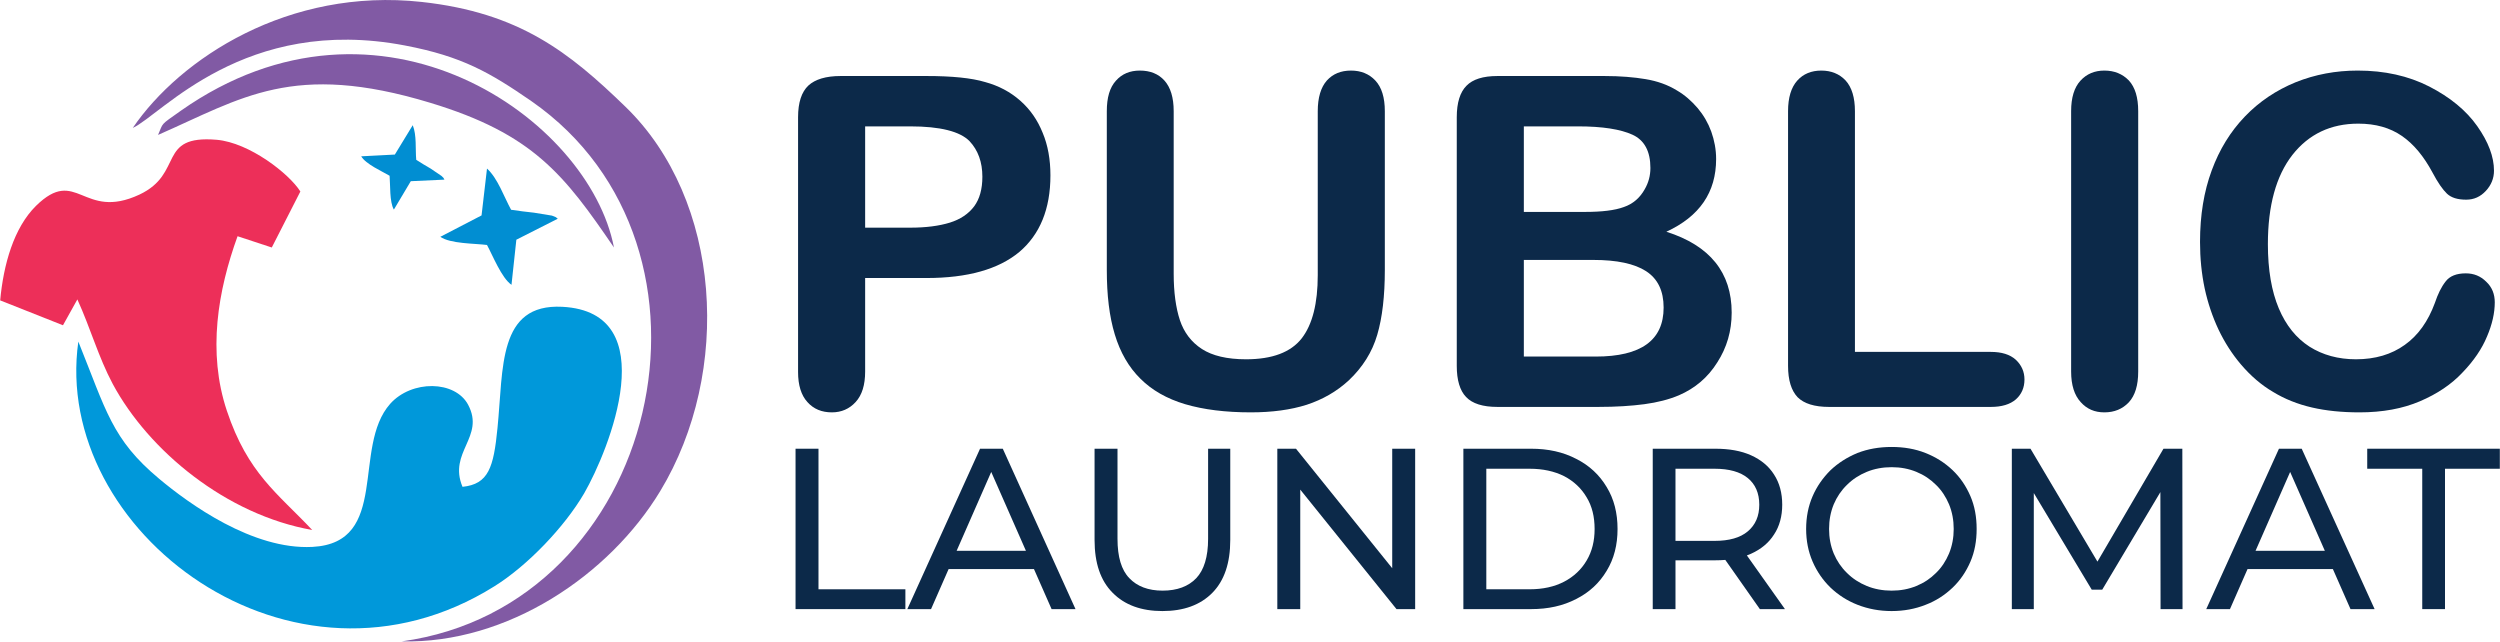
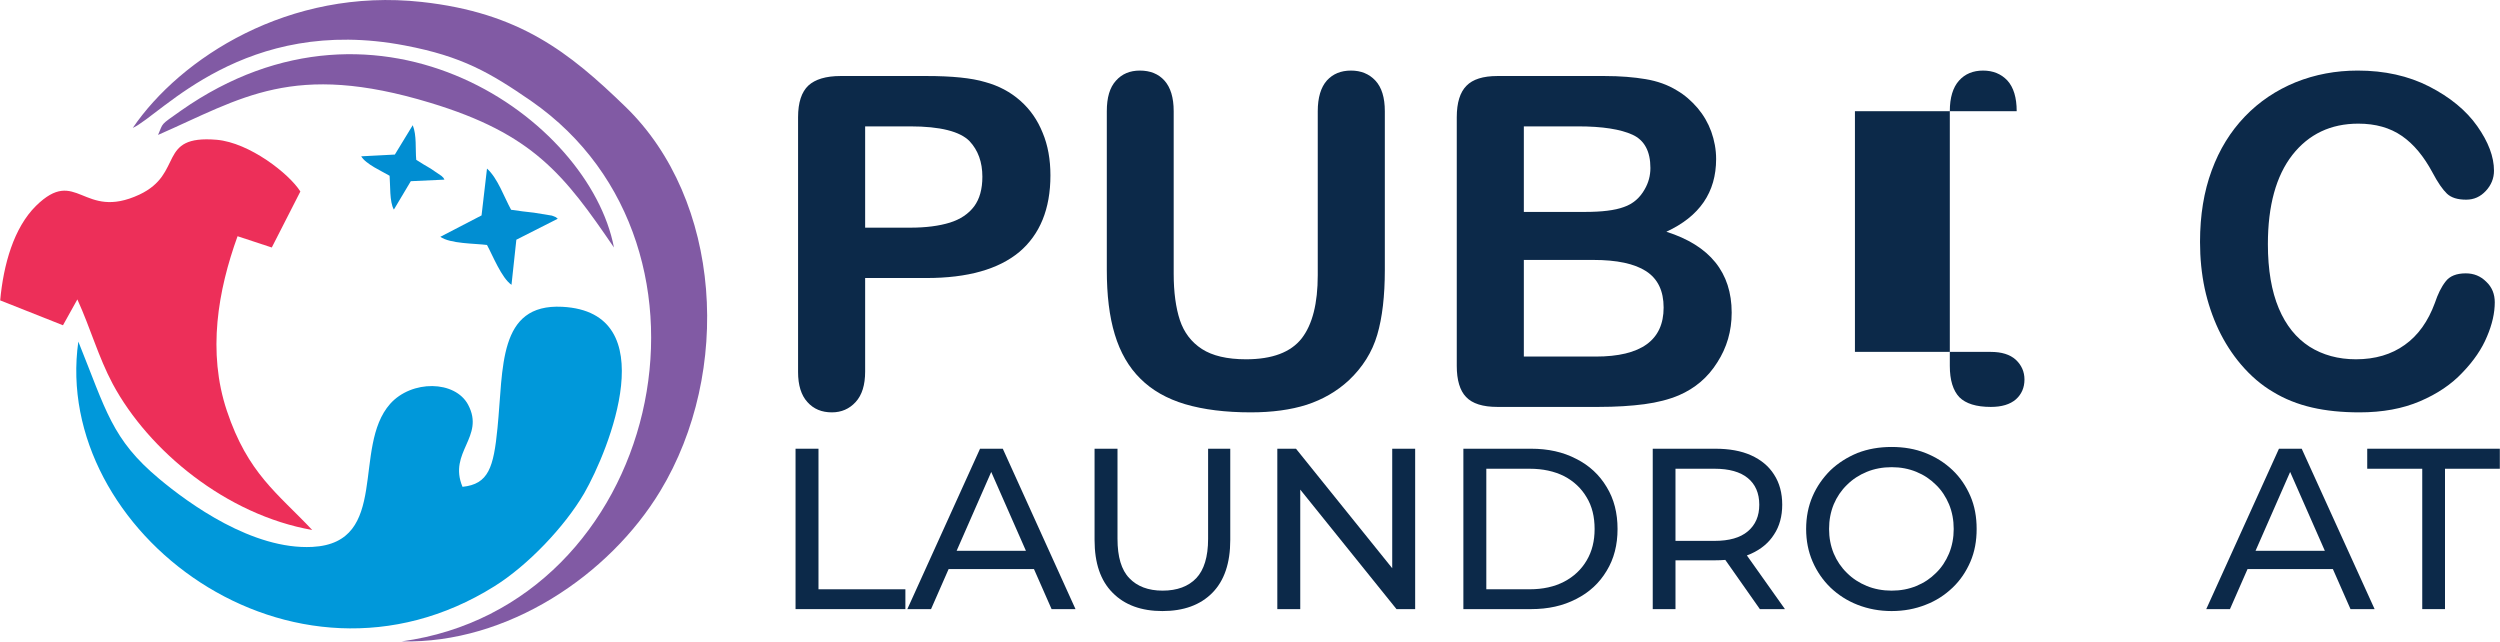
<svg xmlns="http://www.w3.org/2000/svg" xml:space="preserve" width="13.229in" height="3.395in" version="1.1" style="shape-rendering:geometricPrecision; text-rendering:geometricPrecision; image-rendering:optimizeQuality; fill-rule:evenodd; clip-rule:evenodd" viewBox="0 0 12857 3300">
  <defs>
    <style type="text/css">
   
    .fil3 {fill:#ED2F59}
    .fil4 {fill:#815AA4}
    .fil2 {fill:#0098DA}
    .fil0 {fill:#018ED2}
    .fil1 {fill:#0C2949;fill-rule:nonzero}
   
  </style>
  </defs>
  <g id="Layer_x0020_1">
    <path class="fil0" d="M2868 1125c-14,-11 -7,-7 -30,-16l-92 -15c-40,-4 -76,-9 -118,-15 -36,-65 -68,-161 -124,-212l-28 241 -212 110c51,36 177,34 240,42 29,53 75,170 126,205l25 -232 213 -108z" />
    <path class="fil1" d="M4765 1430l-316 0 0 481c0,69 -16,121 -49,157 -32,35 -73,53 -122,53 -52,0 -94,-17 -126,-53 -32,-35 -48,-87 -48,-154l0 -1311c0,-76 18,-130 53,-163 35,-32 90,-49 166,-49l442 0c130,0 231,10 301,31 70,19 130,51 181,96 51,45 89,100 115,165 27,64 40,138 40,219 0,173 -54,304 -160,394 -107,89 -266,134 -477,134zm-84 -780l-232 0 0 521 232 0c81,0 149,-9 204,-26 54,-17 96,-45 125,-84 28,-38 42,-89 42,-152 0,-75 -22,-136 -66,-183 -49,-50 -151,-76 -305,-76z" />
    <path id="1" class="fil1" d="M5692 1389l0 -817c0,-70 15,-122 47,-157 31,-35 72,-52 123,-52 53,0 96,17 127,52 31,35 47,87 47,157l0 836c0,95 11,175 32,239 21,63 59,113 113,148 54,35 130,53 227,53 135,0 230,-36 286,-107 56,-72 83,-181 83,-326l0 -843c0,-70 16,-123 47,-158 31,-34 72,-51 124,-51 51,0 93,17 125,51 33,35 49,88 49,158l0 817c0,133 -13,245 -39,333 -26,89 -75,167 -147,235 -62,57 -134,98 -216,125 -82,26 -178,39 -287,39 -131,0 -243,-14 -338,-42 -94,-28 -171,-72 -230,-131 -60,-59 -104,-135 -132,-228 -28,-92 -41,-202 -41,-331z" />
    <path id="2" class="fil1" d="M8221 2093l-520 0c-75,0 -129,-17 -161,-51 -32,-33 -48,-87 -48,-160l0 -1279c0,-75 17,-129 50,-162 32,-33 85,-50 159,-50l551 0c81,0 152,6 211,16 60,10 114,29 161,58 40,23 75,54 107,91 31,37 54,77 70,121 16,45 25,92 25,141 0,171 -85,295 -256,374 224,71 336,210 336,416 0,95 -25,180 -74,256 -48,77 -114,133 -197,169 -52,22 -111,37 -178,46 -68,9 -146,14 -236,14zm-26 -756l-358 0 0 497 370 0c233,0 349,-84 349,-252 0,-86 -30,-148 -90,-187 -60,-39 -151,-58 -271,-58zm-358 -687l0 440 316 0c85,0 152,-8 198,-25 47,-16 83,-47 108,-92 19,-33 29,-69 29,-109 0,-86 -31,-143 -92,-171 -61,-28 -154,-43 -280,-43l-279 0z" />
-     <path id="3" class="fil1" d="M9540 572l0 1238 699 0c55,0 98,13 128,40 30,28 45,62 45,102 0,42 -15,76 -44,102 -30,26 -73,39 -129,39l-832 0c-75,0 -129,-17 -162,-50 -32,-34 -49,-87 -49,-161l0 -1310c0,-70 16,-122 47,-157 31,-35 73,-52 124,-52 51,0 93,17 125,51 32,35 48,88 48,158z" />
-     <path id="4" class="fil1" d="M10652 1911l0 -1339c0,-70 16,-122 48,-157 32,-35 73,-52 123,-52 51,0 93,17 126,51 32,35 48,87 48,158l0 1339c0,71 -16,123 -48,158 -33,35 -75,52 -126,52 -50,0 -90,-17 -122,-53 -32,-35 -49,-87 -49,-157z" />
+     <path id="3" class="fil1" d="M9540 572l0 1238 699 0c55,0 98,13 128,40 30,28 45,62 45,102 0,42 -15,76 -44,102 -30,26 -73,39 -129,39c-75,0 -129,-17 -162,-50 -32,-34 -49,-87 -49,-161l0 -1310c0,-70 16,-122 47,-157 31,-35 73,-52 124,-52 51,0 93,17 125,51 32,35 48,88 48,158z" />
    <path id="5" class="fil1" d="M12831 1555c0,54 -13,113 -40,176 -26,63 -68,125 -126,185 -57,61 -130,110 -219,148 -89,38 -192,57 -311,57 -89,0 -171,-8 -244,-25 -74,-17 -141,-44 -200,-80 -60,-35 -116,-83 -166,-142 -45,-53 -83,-112 -115,-179 -31,-66 -55,-137 -71,-211 -16,-76 -24,-155 -24,-240 0,-136 20,-259 60,-367 40,-109 97,-201 171,-278 74,-77 161,-135 261,-176 100,-40 206,-60 319,-60 138,0 260,27 368,82 107,55 190,123 247,204 57,81 86,157 86,229 0,39 -14,74 -42,104 -28,30 -61,45 -101,45 -44,0 -77,-10 -99,-31 -22,-21 -47,-57 -74,-108 -45,-84 -97,-147 -158,-189 -61,-42 -135,-63 -224,-63 -142,0 -255,54 -339,161 -84,108 -126,261 -126,459 0,132 19,242 56,330 37,88 90,153 158,197 68,43 148,65 239,65 99,0 183,-25 251,-74 69,-49 120,-121 155,-216 15,-45 33,-82 55,-110 21,-28 56,-42 104,-42 41,0 76,14 105,43 30,28 44,64 44,106z" />
    <polygon class="fil1" points="4091,3133 4091,2308 4209,2308 4209,3031 4656,3031 4656,3133 " />
    <path id="1" class="fil1" d="M4666 3133l374 -825 117 0 374 825 -123 0 -334 -759 47 0 -333 759 -122 0zm159 -206l32 -94 465 0 34 94 -531 0z" />
    <path id="2" class="fil1" d="M5978 3143c-108,0 -194,-31 -256,-94 -62,-62 -93,-152 -93,-272l0 -469 118 0 0 464c0,92 20,160 61,202 40,42 97,64 171,64 75,0 133,-22 173,-64 40,-42 61,-110 61,-202l0 -464 114 0 0 469c0,120 -31,210 -92,272 -62,63 -148,94 -257,94z" />
    <polygon id="3" class="fil1" points="6569,3133 6569,2308 6665,2308 7211,2986 7160,2986 7160,2308 7278,2308 7278,3133 7182,3133 6636,2455 6687,2455 6687,3133 " />
    <path id="4" class="fil1" d="M7526 3133l0 -825 348 0c88,0 165,17 232,52 68,34 120,83 157,145 38,62 56,134 56,216 0,81 -18,153 -56,215 -37,62 -89,111 -157,145 -67,35 -144,52 -232,52l-348 0zm118 -102l223 0c68,0 127,-13 177,-39 50,-26 89,-63 116,-109 28,-47 41,-101 41,-162 0,-63 -13,-117 -41,-163 -27,-46 -66,-83 -116,-109 -50,-25 -109,-38 -177,-38l-223 0 0 620z" />
    <path id="5" class="fil1" d="M8500 3133l0 -825 321 0c73,0 134,11 185,34 51,23 91,56 118,99 28,43 42,95 42,155 0,59 -14,111 -42,153 -27,43 -67,76 -118,99 -51,23 -112,34 -185,34l-257 0 53 -54 0 305 -117 0zm551 0l-210 -299 127 0 212 299 -129 0zm-434 -293l-53 -58 254 0c75,0 132,-16 171,-49 39,-33 59,-78 59,-137 0,-59 -20,-105 -59,-137 -39,-32 -96,-48 -171,-48l-254 0 53 -59 0 488z" />
    <path id="6" class="fil1" d="M9729 3143c-63,0 -121,-11 -175,-32 -54,-21 -100,-51 -140,-89 -39,-38 -70,-83 -92,-134 -22,-51 -33,-107 -33,-167 0,-61 11,-117 33,-168 22,-51 53,-95 92,-134 40,-38 86,-67 139,-89 54,-21 112,-31 176,-31 63,0 121,10 174,31 53,21 99,50 139,88 40,38 70,83 92,134 22,51 32,107 32,169 0,61 -10,117 -32,168 -22,51 -52,96 -92,134 -40,38 -86,68 -139,88 -53,21 -111,32 -174,32zm0 -105c46,0 88,-8 127,-24 39,-16 72,-38 101,-67 29,-28 51,-62 67,-100 16,-39 24,-81 24,-126 0,-46 -8,-88 -24,-127 -16,-38 -38,-72 -67,-100 -29,-29 -62,-51 -101,-67 -39,-16 -81,-24 -127,-24 -46,0 -89,8 -128,24 -39,16 -73,38 -102,67 -29,28 -52,62 -68,100 -16,39 -24,81 -24,127 0,45 8,87 24,126 16,38 39,72 68,100 29,29 63,51 102,67 39,16 82,24 128,24z" />
-     <polygon id="7" class="fil1" points="10347,3133 10347,2308 10443,2308 10813,2932 10762,2932 11127,2308 11224,2308 11225,3133 11112,3133 11111,2486 11138,2486 10812,3033 10758,3033 10430,2486 10460,2486 10460,3133 " />
    <path id="8" class="fil1" d="M11347 3133l374 -825 117 0 375 825 -124 0 -334 -759 47 0 -333 759 -122 0zm160 -206l31 -94 465 0 34 94 -530 0z" />
    <polygon id="9" class="fil1" points="12458,3133 12458,2411 12175,2411 12175,2308 12857,2308 12857,2411 12575,2411 12575,3133 " />
    <path class="fil2" d="M2558 2201c31,-308 1,-640 333,-623 528,27 241,736 113,959 -101,173 -290,371 -461,478 -1042,653 -2279,-284 -2141,-1258 143,354 172,502 415,705 154,129 482,367 789,351 401,-21 202,-513 400,-736 111,-124 334,-121 401,5 88,166 -104,243 -29,422 134,-14 160,-99 180,-303z" />
    <path class="fil3" d="M1544 985l-147 288 -176 -58c-101,279 -156,596 -55,898 108,323 261,424 439,613 -442,-78 -841,-407 -1026,-751 -74,-139 -113,-283 -182,-435l-74 133 -323 -128c17,-185 70,-373 184,-486 211,-207 240,78 532,-58 232,-109 88,-308 398,-282 168,15 372,174 430,266z" />
    <path class="fil4" d="M2065 3299c1331,-182 1749,-2028 667,-2779 -213,-147 -356,-230 -650,-286 -826,-158 -1254,358 -1400,424 244,-358 802,-723 1486,-648 502,55 758,258 1047,538 497,480 551,1365 180,1978 -262,433 -786,786 -1330,773z" />
    <path class="fil4" d="M3157 1273c-256,-375 -416,-584 -944,-744 -708,-215 -969,-24 -1401,165 29,-65 6,-46 118,-125 1023,-718 2100,42 2227,704z" />
    <path class="fil0" d="M2285 924c-6,-11 -2,-7 -15,-19l-56 -38c-26,-15 -48,-28 -74,-45 -5,-54 3,-127 -18,-178l-92 151 -173 9c23,40 107,77 146,100 4,44 -1,136 22,174l87 -146 173 -8z" />
  </g>
</svg>